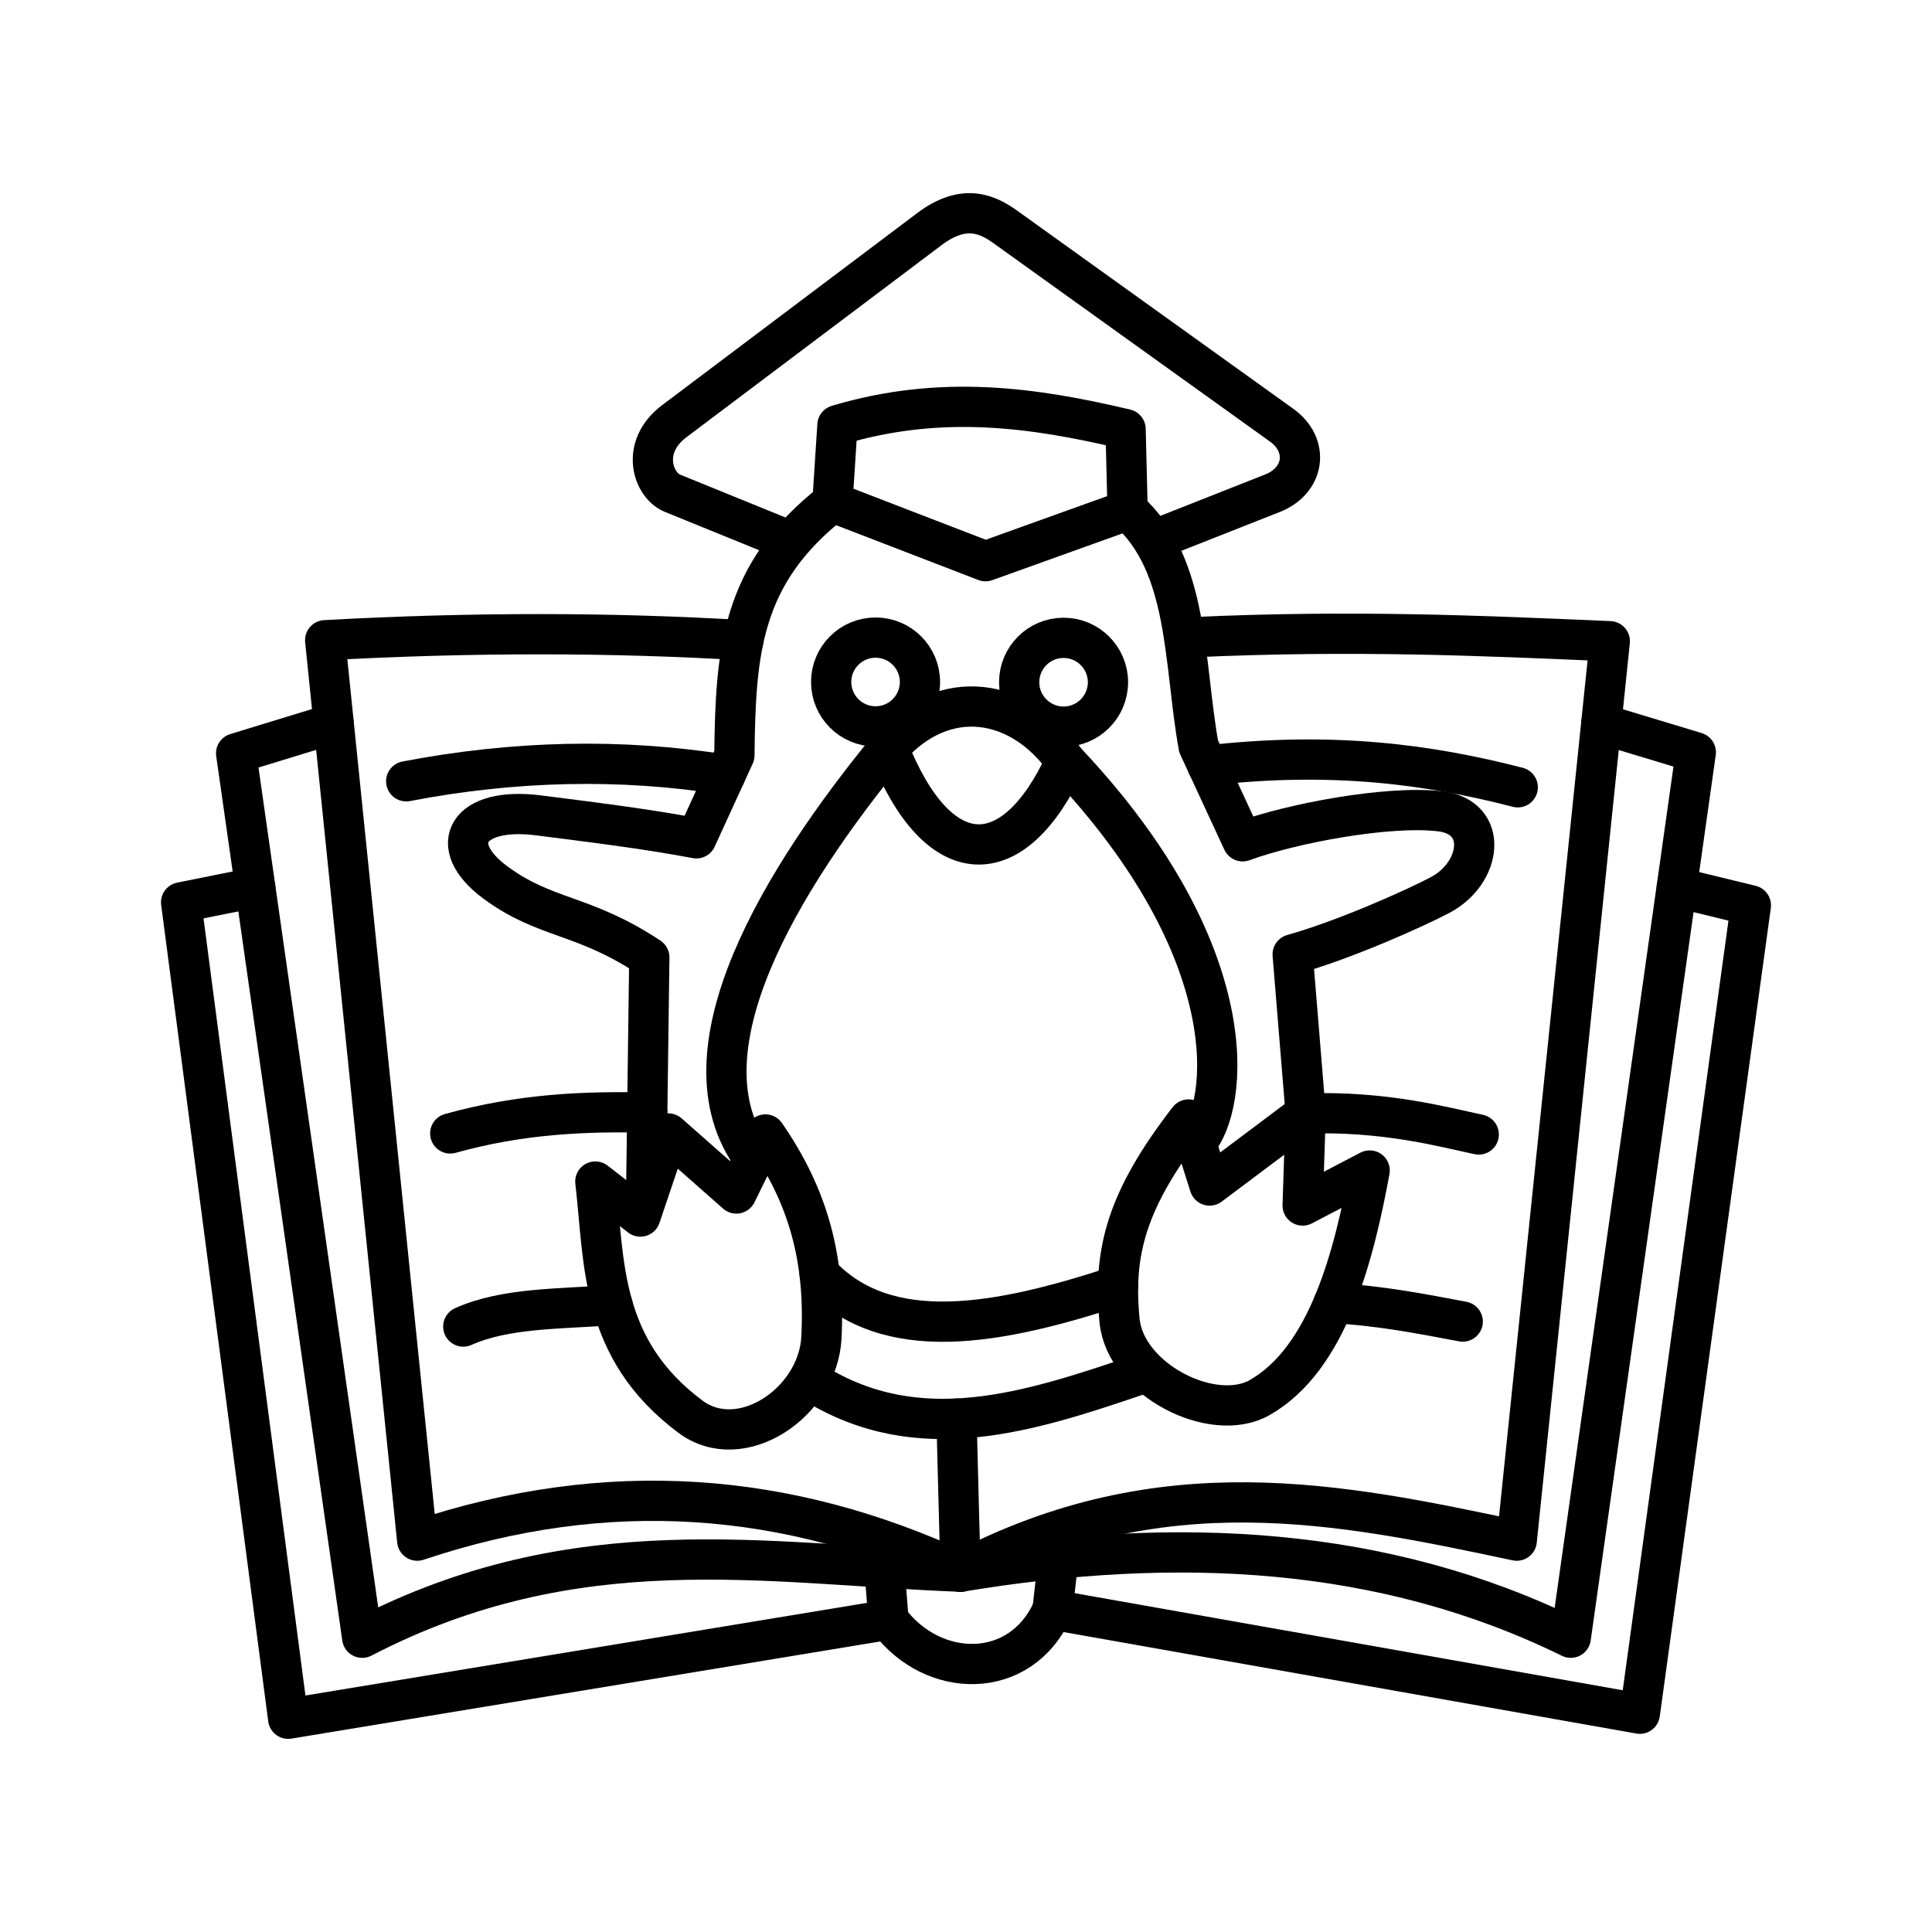
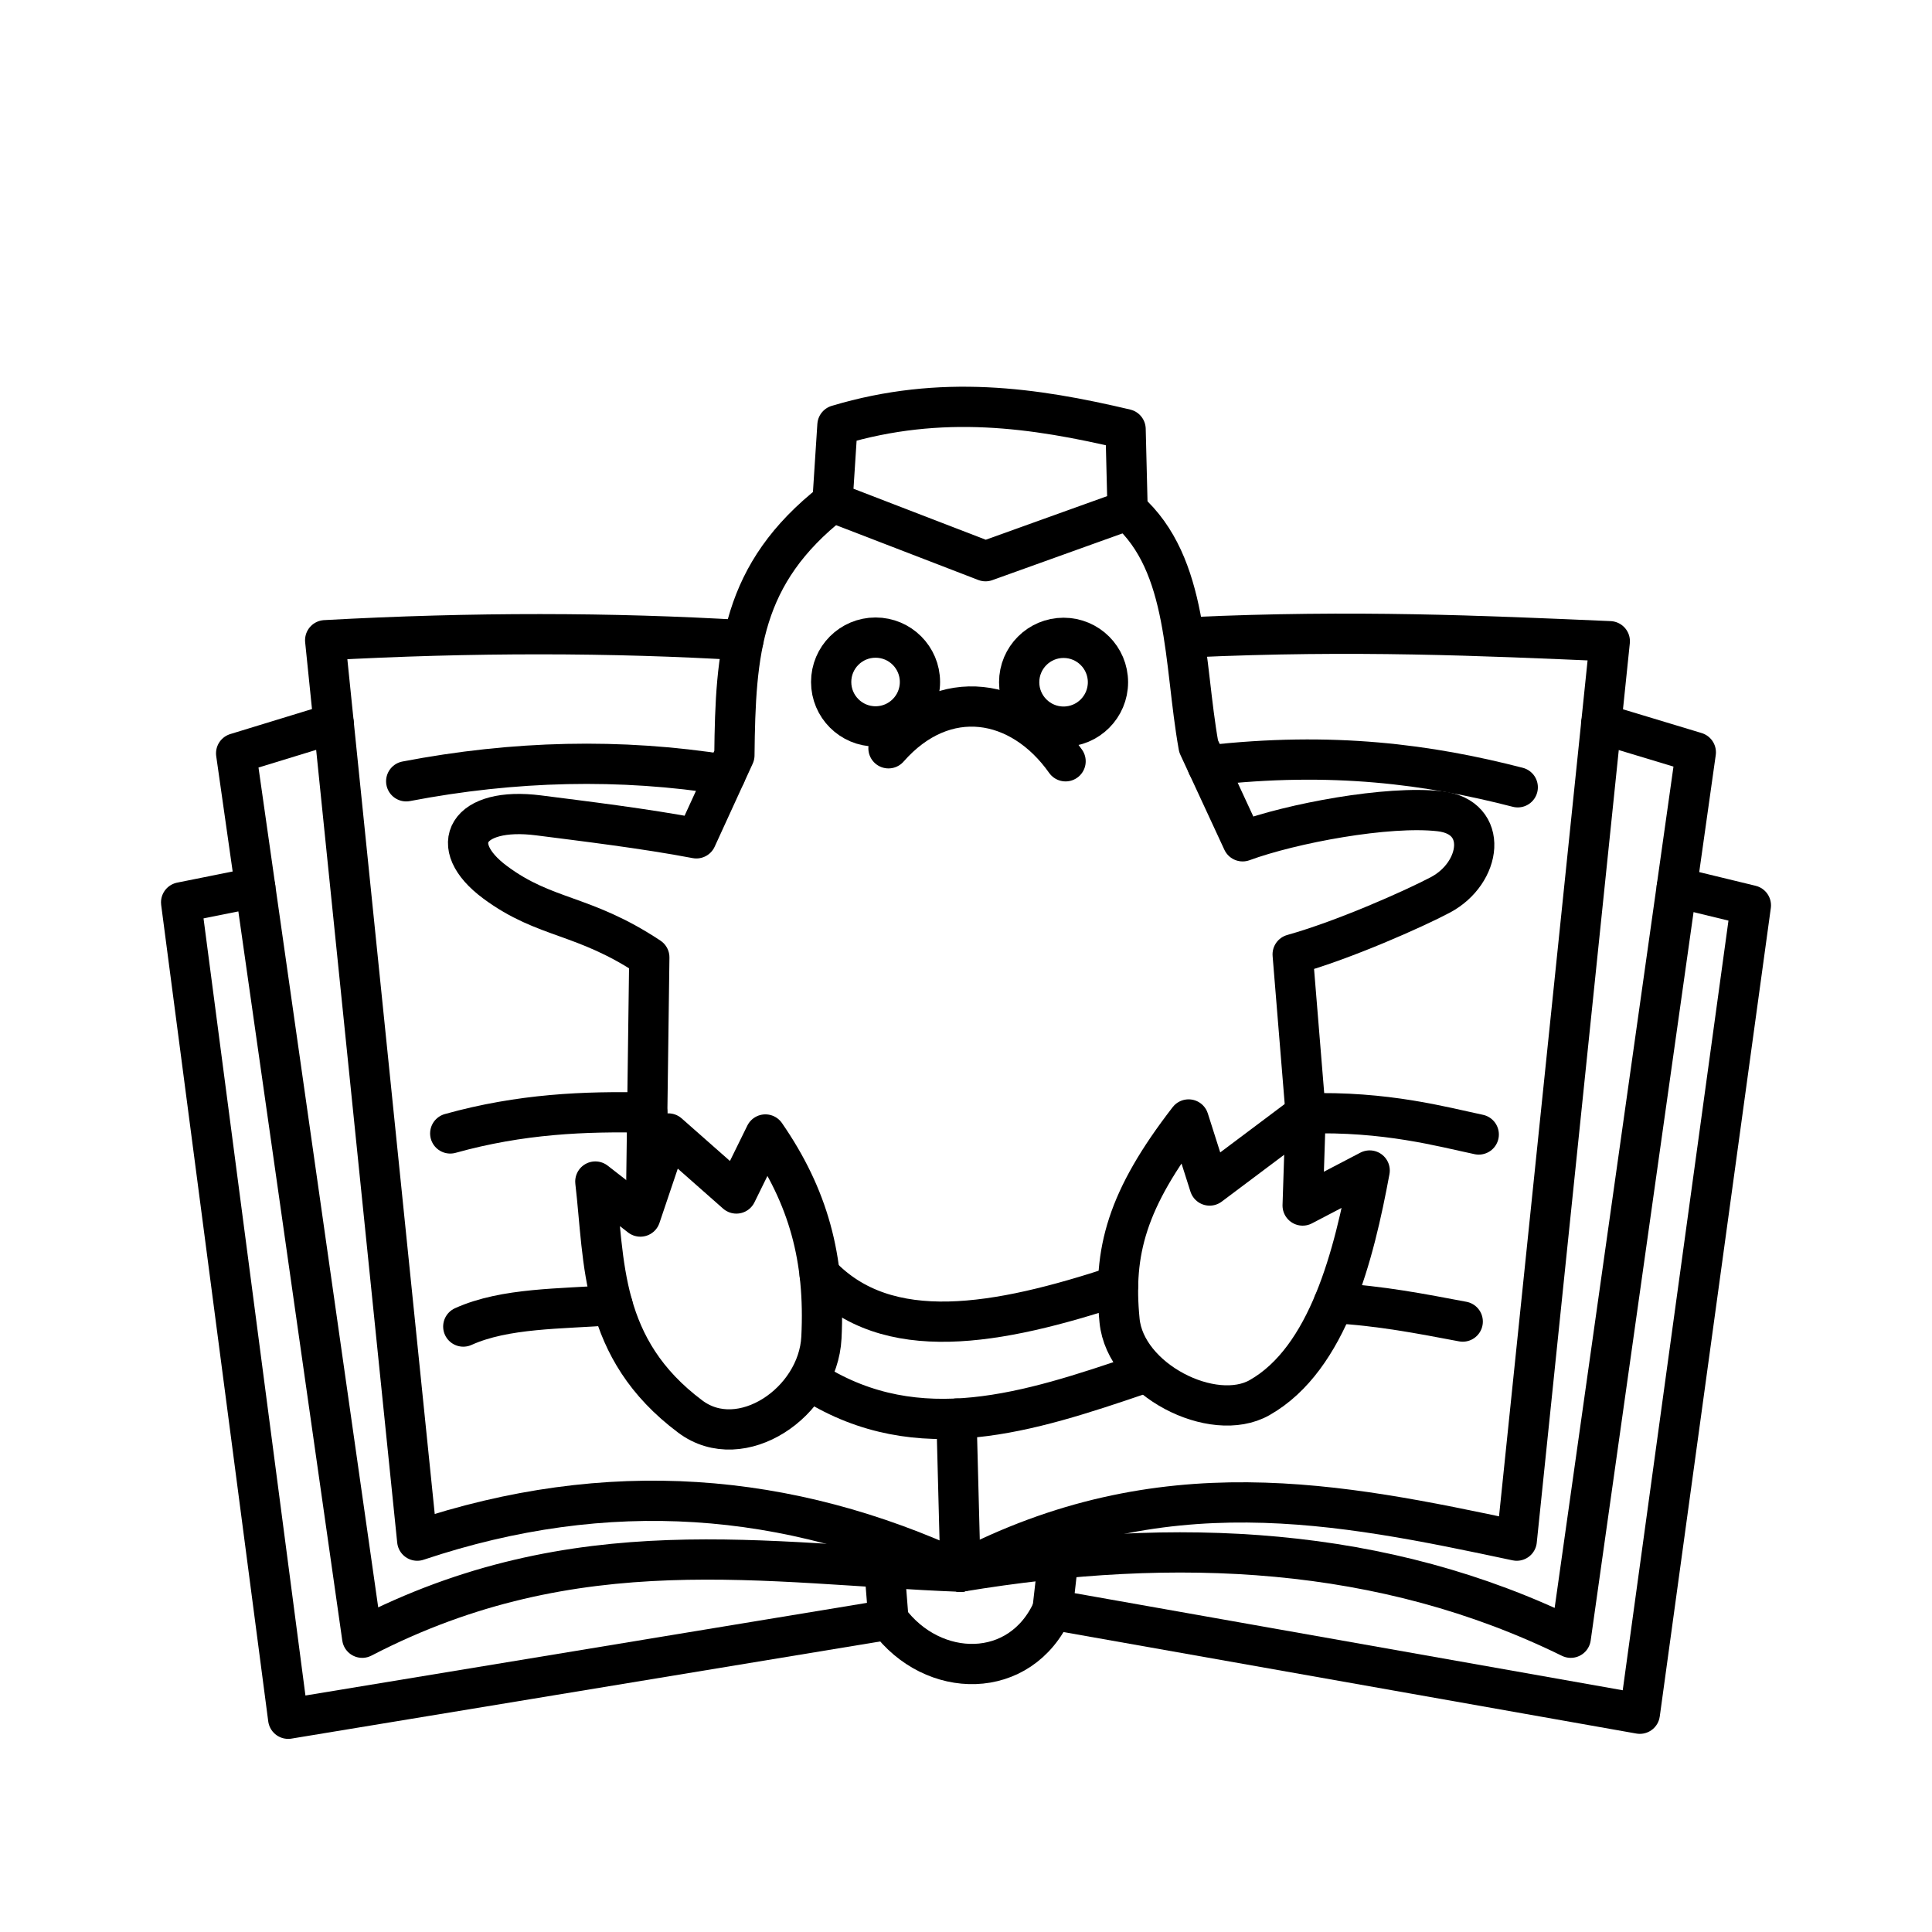
<svg xmlns="http://www.w3.org/2000/svg" width="800px" height="800px" viewBox="0 0 48 48" id="a">
  <defs>
    <style>.ab{fill:none;stroke:#000000;stroke-linecap:round;stroke-linejoin:round;}</style>
  </defs>
  <path id="b" class="ab" d="m18.469,15.906c-3.268-.196-6.725-.202-10.39,0l2.287,22.371c4.738-1.588,9.223-1.22,13.497.771l-.099-3.803" />
  <path id="c" class="ab" d="m23.863,39.048c-4.83-.184-9.532-1.125-14.864,1.641l-3.132-21.973,2.424-.742" />
  <path id="d" class="ab" d="m21.972,38.947l.102,1.294-14.914,2.461-2.66-20.283,1.842-.37" />
  <path id="e" class="ab" d="m29.605,15.832c4.029-.184,7.201-.039,10.39.099l-2.312,22.346c-4.411-.937-8.826-1.853-13.82.771" />
  <path id="f" class="ab" d="m23.863,39.048c5.384-.891,10.507-.644,15.162,1.641l3.107-21.998-2.35-.71" />
  <path id="g" class="ab" d="m41.659,22.046l1.841.447-2.759,20.084-14.591-2.585" />
  <path id="h" class="ab" d="m26.15,39.992l.144-1.268" />
  <path id="i" class="ab" d="m26.15,39.992c-.791,1.772-2.977,1.742-4.077.249" />
-   <path id="j" class="ab" d="m19.513,13.396l-2.809-1.143c-.477-.194-.814-1.14.05-1.79l6.338-4.772c.866-.652,1.452-.363,1.889-.05l6.86,4.922c.7.502.57,1.377-.224,1.69l-2.958,1.168" />
  <path id="k" class="ab" d="m24.485,13.943l-3.803-1.466.124-1.914c2.588-.776,4.898-.435,7.159.099l.05,2.013-3.53,1.268Z" />
  <path id="l" class="ab" d="m28.014,12.675c1.535,1.357,1.39,3.776,1.765,5.866l1.094,2.361c1.217-.447,3.6-.895,4.897-.747,1.236.141,1.04,1.536.014,2.079-.641.339-2.38,1.116-3.668,1.477l.323,3.952" />
  <path id="m" class="ab" d="m20.682,12.476c-2.271,1.781-2.409,3.705-2.436,6.289l-.945,2.063c-1.271-.243-2.835-.431-3.918-.57-1.771-.227-2.328.739-1.079,1.664,1.252.927,2.184.773,3.828,1.864l-.075,5.642" />
  <path id="n" class="ab" d="m20.209,34.35c2.618,1.631,5.36.733,8.103-.199" />
  <path id="o" class="ab" d="m16.605,28.161l1.69,1.491.721-1.466c1.06,1.534,1.492,3.075,1.392,5.046-.082,1.617-1.999,2.904-3.256,1.964-2.265-1.693-2.126-3.832-2.361-5.841l1.119.87.696-2.063Z" />
  <path id="p" class="ab" d="m29.531,27.813l.522,1.641,2.386-1.79-.075,2.287,1.665-.87c-.387,2.089-1.027,4.672-2.734,5.642-1.157.658-3.336-.442-3.48-1.914-.168-1.712.178-3.008,1.715-4.996Z" />
  <path id="q" class="ab" d="m20.365,31.663c1.668,1.77,4.426,1.263,7.414.278" />
  <path id="r" class="ab" d="m33.135,32.376c1.163.064,2.18.265,3.206.458" />
  <path id="s" class="ab" d="m32.439,27.664c1.992-.064,3.413.336,4.3.522" />
  <path id="t" class="ab" d="m30,19.019c3.108-.358,5.523-.023,7.708.541" />
  <path id="u" class="ab" d="m18.024,19.248c-2.61-.415-5.255-.35-7.932.163" />
  <path id="v" class="ab" d="m16.082,27.643c-1.553-.037-3.145.029-4.896.517" />
  <path id="w" class="ab" d="m15.219,32.424c-1.289.099-2.667.064-3.709.534" />
-   <path id="x" class="ab" d="m18.723,28.782c-1.965-2.646.728-6.987,3.351-10.191,1.242,3.139,3.118,3.12,4.4.323,4.494,4.751,4.068,8.57,3.242,9.479" />
  <path id="y" class="ab" d="m22.074,18.591c1.39-1.583,3.284-1.259,4.4.323" />
  <circle id="z" class="ab" cx="21.753" cy="16.944" r="1.103" />
  <circle id="aa" class="ab" cx="26.424" cy="16.95" r="1.103" />
</svg>